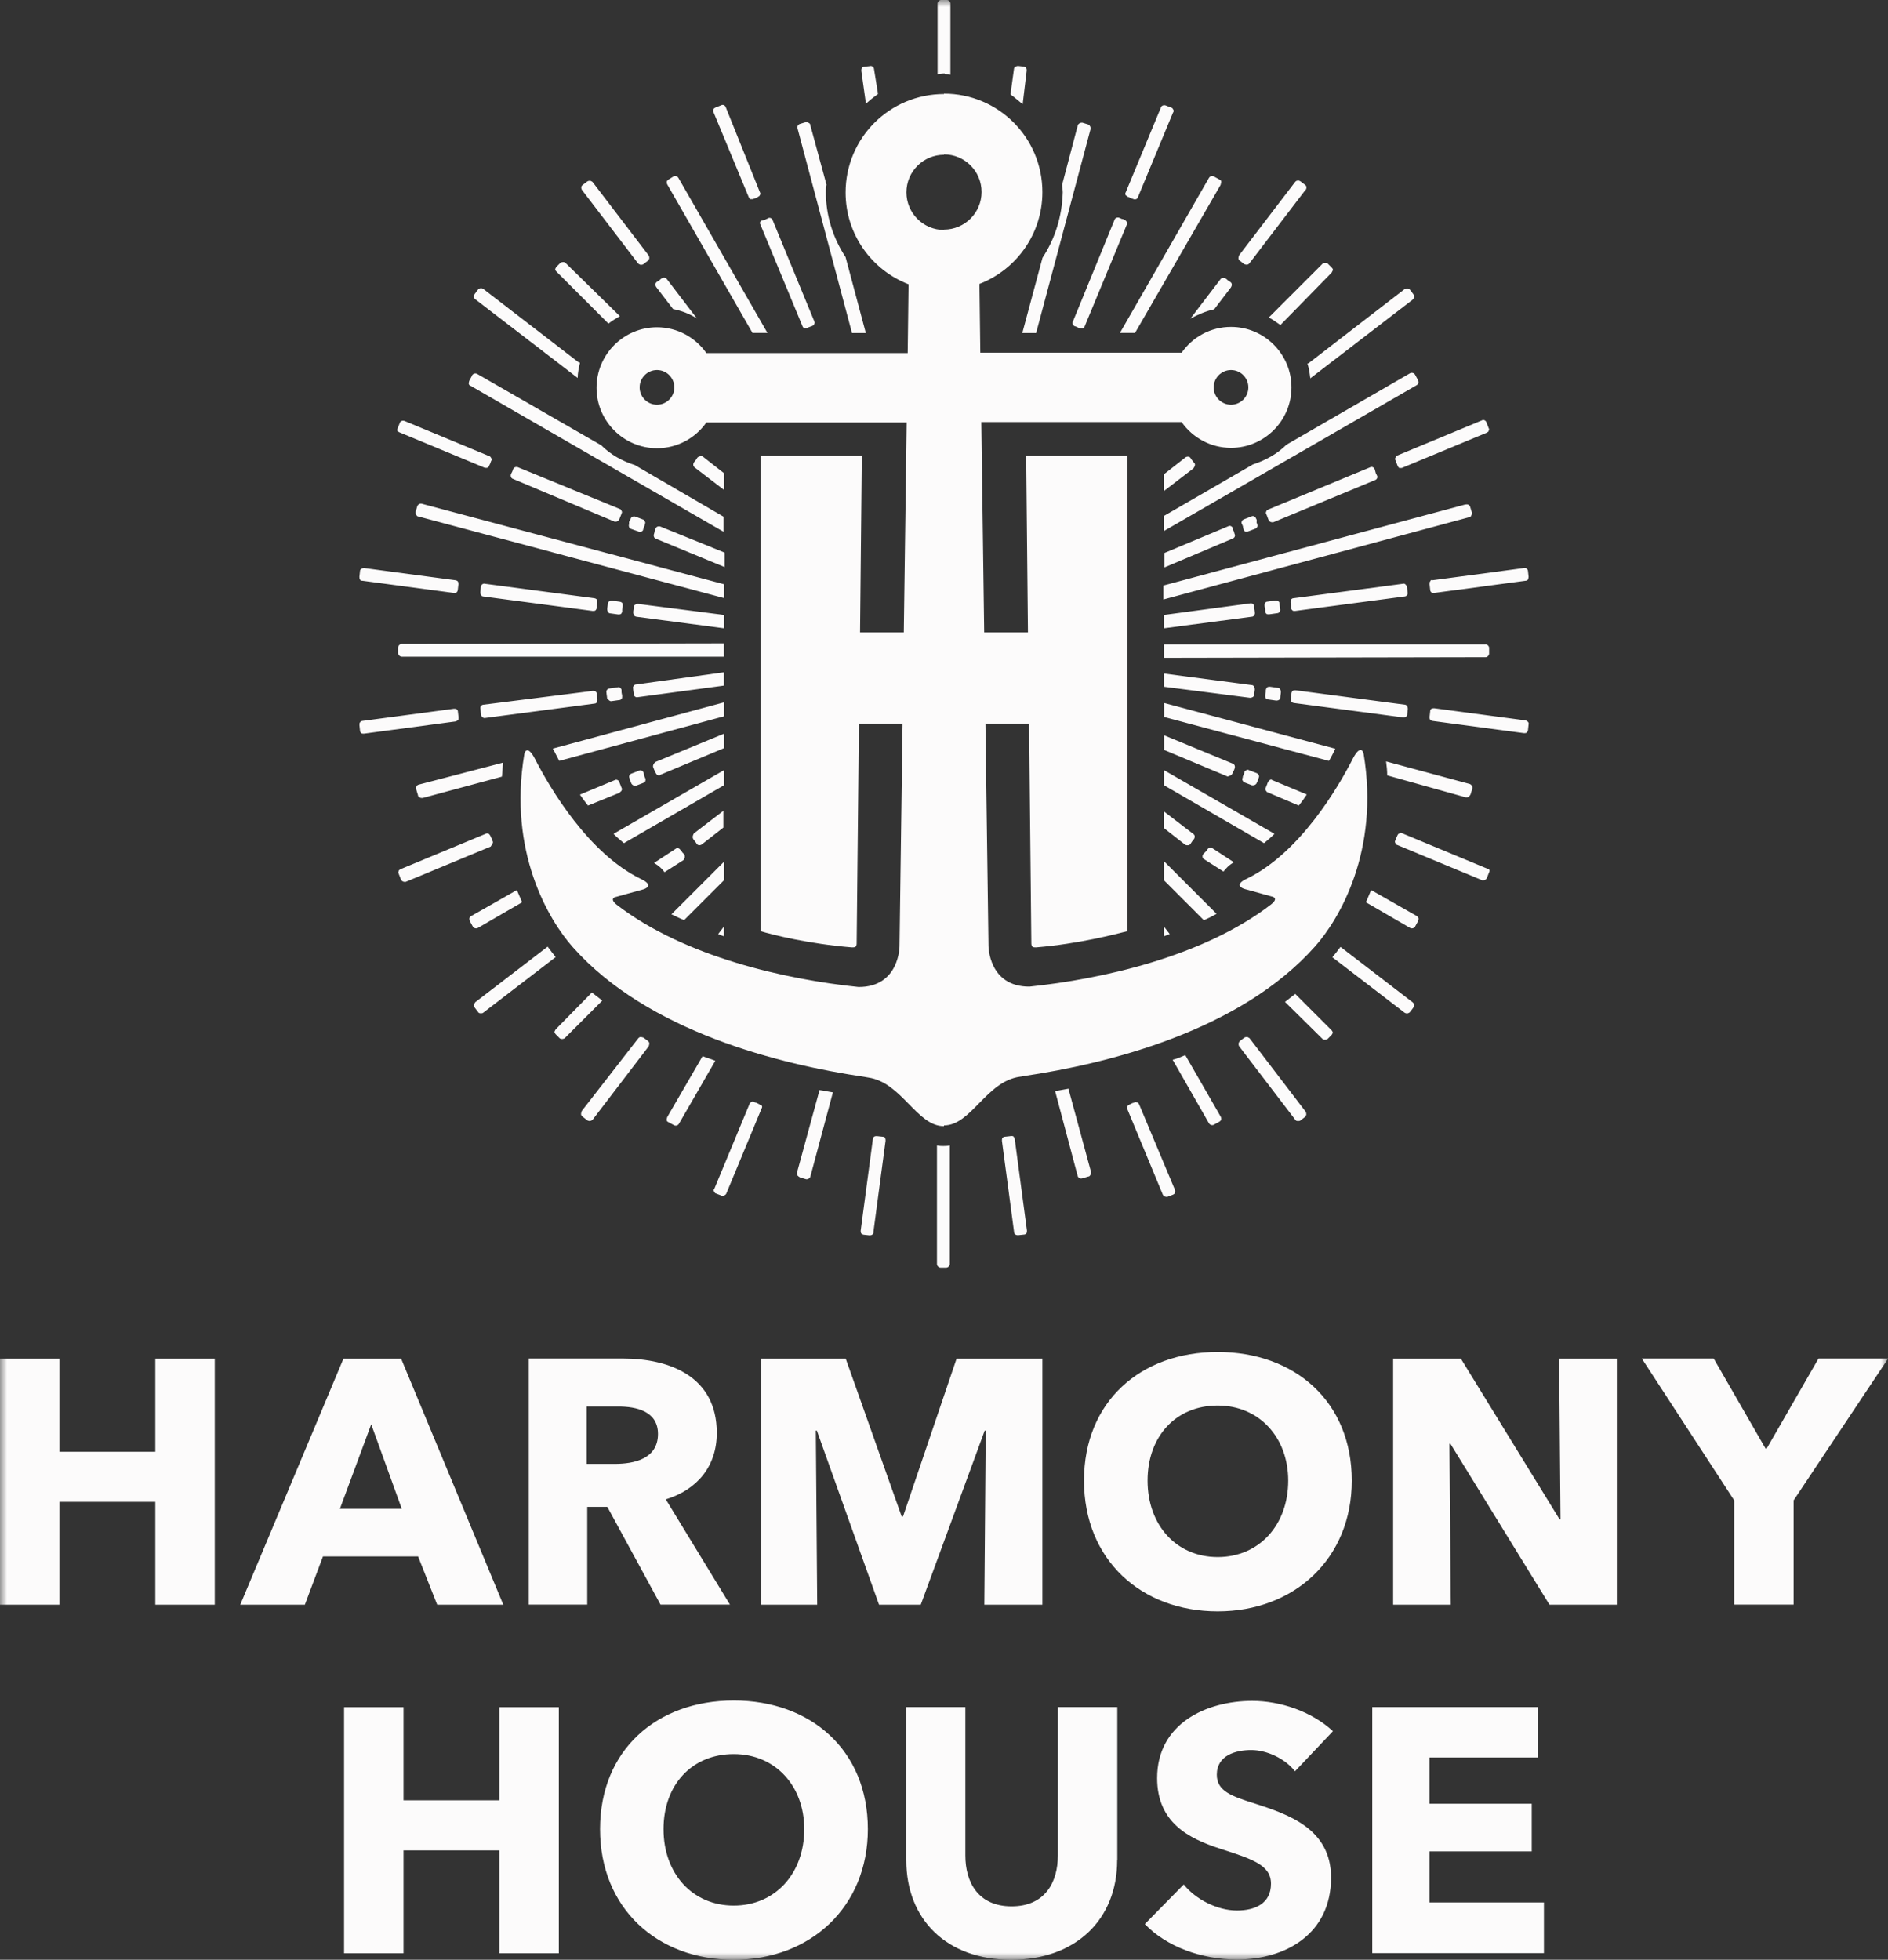
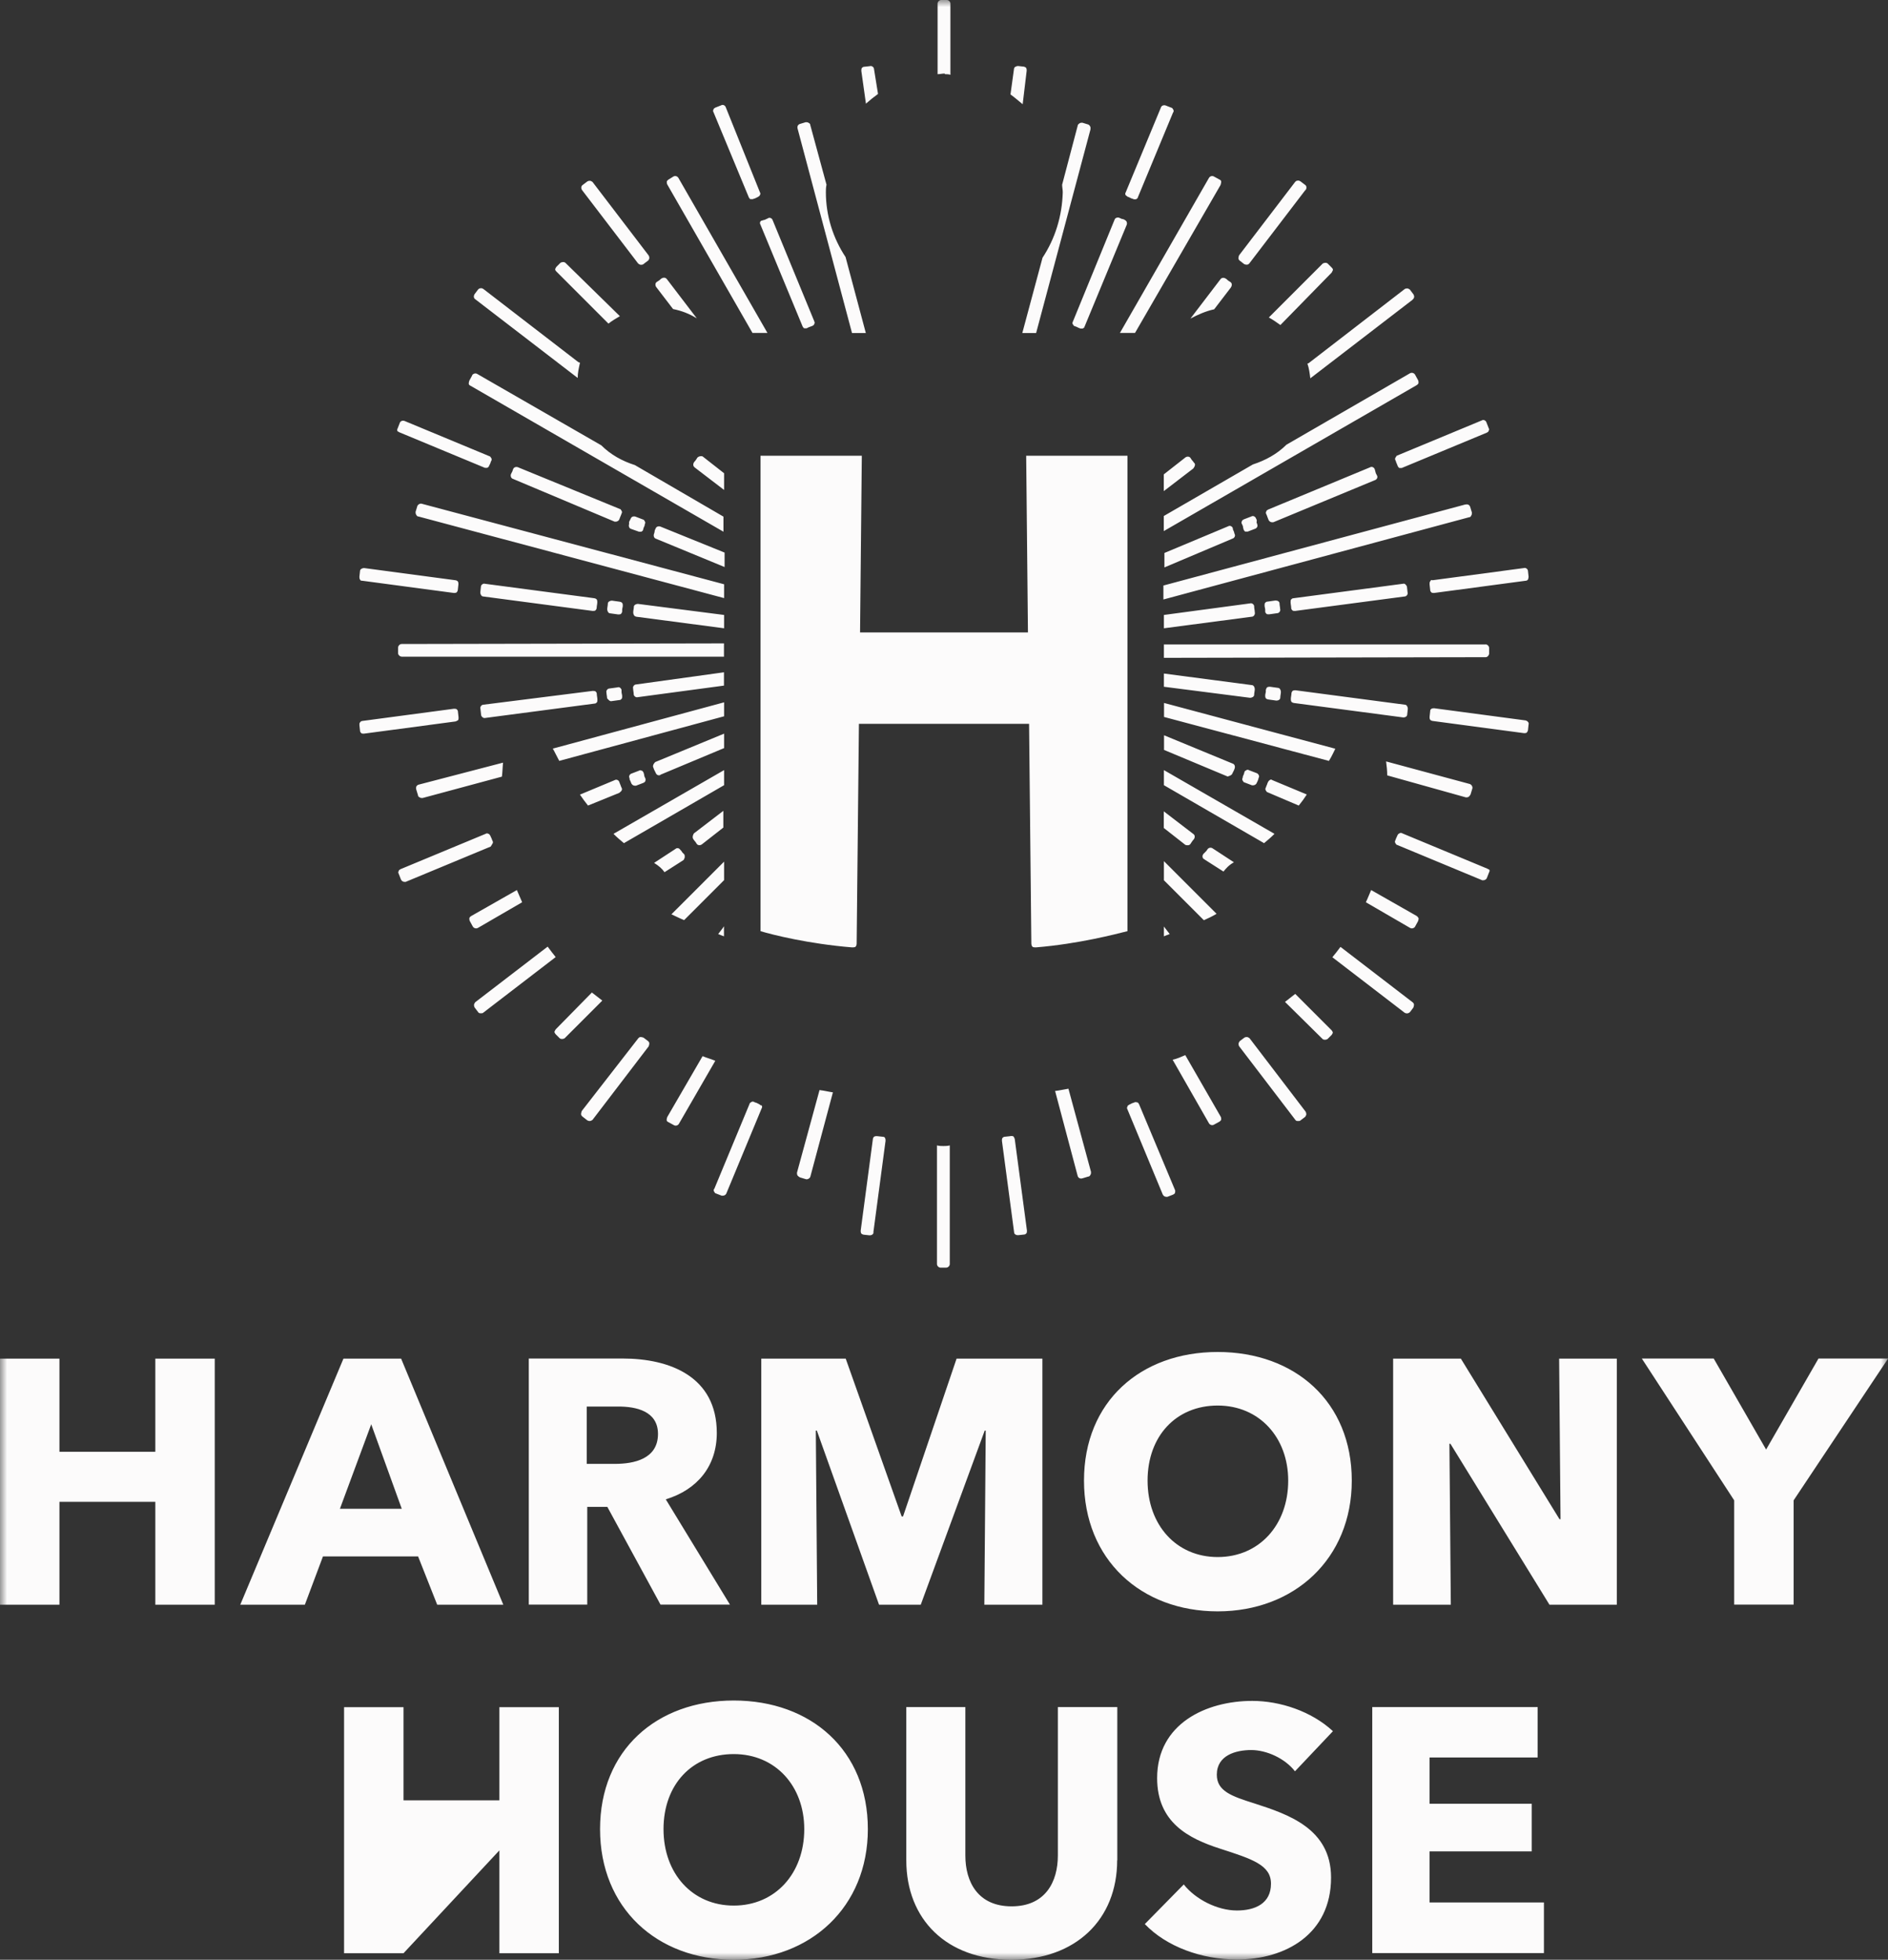
<svg xmlns="http://www.w3.org/2000/svg" xmlns:xlink="http://www.w3.org/1999/xlink" width="132px" height="137px" viewBox="0 0 132 137" version="1.1">
  <rect x="0" y="0" width="132" height="137" fill="#333333" stroke="none" />
  <defs>
    <polygon id="path-d4ejr-o3_l-1" points="132 0 0 0 0 137 132 137" />
  </defs>
  <g id="Page-1" stroke="none" stroke-width="1" fill="none" fill-rule="evenodd">
    <g id="Harmony-House-Logo---White">
      <mask id="mask-d4ejr-o3_l-2" fill="white">
        <use xlink:href="#path-d4ejr-o3_l-1" />
      </mask>
      <g id="Path" />
      <g id="Group" mask="url(#mask-d4ejr-o3_l-2)" fill="#FCFBFB" fill-rule="nonzero">
        <g transform="translate(-0, 0)">
-           <path d="M47.145,27.08 C47.145,27.748 46.601,28.293 45.933,28.293 C45.265,28.293 44.72,27.748 44.72,27.08 C44.72,26.412 45.265,25.867 45.933,25.867 C46.601,25.867 47.145,26.412 47.145,27.08 Z M66,78.692 L66,16.076 C64.55,16.076 63.373,14.898 63.373,13.448 C63.373,11.998 64.55,10.82 66,10.82 L66,6.575 C62.196,6.575 59.12,9.651 59.12,13.457 C59.12,16.384 60.948,18.88 63.522,19.873 L63.461,24.681 L49.386,24.681 C48.621,23.591 47.356,22.879 45.933,22.879 C43.605,22.879 41.707,24.777 41.707,27.107 C41.707,29.436 43.605,31.334 45.933,31.334 C47.365,31.334 48.621,30.622 49.386,29.533 L63.39,29.533 L62.89,66.149 C62.89,66.149 62.89,69.006 60.025,68.997 C55.009,68.478 47.892,66.923 43.13,63.257 C42.524,62.774 43.086,62.695 43.086,62.695 L44.993,62.168 C44.993,62.168 45.845,61.922 44.791,61.438 C41.153,59.654 38.482,55.162 37.384,53.018 C36.936,52.165 36.699,52.455 36.655,52.737 C35.521,59.539 38.351,64.312 40.055,66.219 C45.3,72.126 54.525,74.411 60.447,75.281 C60.517,75.299 60.605,75.308 60.693,75.325 C63.039,75.65 64.093,78.727 65.991,78.727 M84.855,27.08 C84.855,26.412 85.399,25.867 86.067,25.867 C86.735,25.867 87.279,26.412 87.279,27.08 C87.279,27.748 86.735,28.293 86.067,28.293 C85.399,28.293 84.855,27.748 84.855,27.08 Z M95.336,52.71 C95.292,52.429 95.055,52.148 94.607,52.991 C93.517,55.136 90.847,59.627 87.2,61.412 C86.146,61.895 86.998,62.141 86.998,62.141 L88.905,62.669 C88.905,62.669 89.467,62.748 88.861,63.231 C84.099,66.896 76.982,68.452 71.974,68.971 C69.11,68.979 69.11,66.123 69.11,66.123 L68.609,29.506 L82.614,29.506 C83.378,30.596 84.644,31.308 86.067,31.308 C88.395,31.308 90.293,29.41 90.293,27.08 C90.293,24.751 88.395,22.853 86.067,22.853 C84.635,22.853 83.378,23.565 82.614,24.654 L68.539,24.654 L68.478,19.847 C71.052,18.854 72.879,16.357 72.879,13.43 C72.879,9.625 69.804,6.548 66,6.548 L66,10.794 C67.45,10.794 68.627,11.971 68.627,13.422 C68.627,14.872 67.45,16.05 66,16.05 L66,78.674 C67.898,78.674 68.952,75.598 71.298,75.272 C71.394,75.264 71.474,75.246 71.544,75.229 C77.466,74.358 86.691,72.073 91.936,66.167 C93.64,64.259 96.47,59.487 95.336,52.684" id="Shape" />
          <path d="M60.052,50.6 L71.948,50.6 L72.106,65.903 C72.106,65.982 72.106,66.105 72.185,66.184 C72.229,66.228 72.343,66.228 72.431,66.228 C75.427,65.982 78.019,65.296 78.827,65.094 L78.827,31.861 L71.746,31.861 L71.869,44.21 L60.131,44.21 L60.254,31.861 L53.172,31.861 L53.172,65.094 C53.981,65.34 56.529,65.982 59.569,66.228 C59.648,66.228 59.771,66.228 59.815,66.184 C59.894,66.105 59.894,65.982 59.894,65.938 L60.052,50.592 L60.052,50.6 Z" id="Path" />
          <path d="M100.151,50.398 L106.547,51.251 L106.591,51.251 C106.591,51.251 106.714,51.251 106.749,51.207 C106.784,51.163 106.828,51.084 106.828,51.049 L106.872,50.644 C106.916,50.521 106.793,50.398 106.67,50.363 L100.274,49.511 C100.195,49.511 100.151,49.511 100.072,49.554 C99.993,49.599 99.993,49.678 99.993,49.713 L99.949,50.117 C99.949,50.196 99.949,50.24 99.993,50.319 C100.037,50.363 100.116,50.398 100.151,50.398 Z M102.462,35.263 L81.34,40.932 L81.34,41.908 L102.708,36.16 C102.787,36.16 102.831,36.116 102.866,36.036 C102.91,35.957 102.91,35.913 102.91,35.834 L102.787,35.43 C102.743,35.307 102.628,35.228 102.462,35.272 M96.145,33.558 C96.268,33.514 96.347,33.356 96.268,33.233 L96.188,33.075 C96.145,32.951 96.145,32.872 96.109,32.793 C96.065,32.67 95.907,32.591 95.784,32.67 L88.659,35.623 C88.58,35.667 88.536,35.703 88.536,35.746 C88.492,35.825 88.492,35.87 88.536,35.949 C88.58,36.028 88.58,36.072 88.615,36.151 L88.694,36.353 C88.738,36.432 88.817,36.511 88.94,36.511 L89.019,36.511 L96.145,33.558 Z M87.895,36.634 L87.851,36.511 C87.895,36.388 87.851,36.309 87.807,36.23 C87.763,36.107 87.605,36.028 87.482,36.107 L86.954,36.309 C86.875,36.353 86.831,36.388 86.831,36.432 C86.787,36.511 86.787,36.555 86.831,36.634 C86.875,36.713 86.91,36.792 86.91,36.88 L86.954,37.038 C86.998,37.118 87.033,37.161 87.077,37.161 L87.236,37.161 L87.763,36.959 C87.886,36.915 87.965,36.757 87.886,36.634 M86.19,37.645 C86.313,37.601 86.392,37.443 86.313,37.32 L86.269,37.161 C86.225,37.082 86.19,37.003 86.19,36.915 C86.146,36.792 85.988,36.713 85.865,36.792 L81.41,38.656 L81.41,39.666 L86.19,37.645 Z M82.869,31.985 L81.367,33.162 L81.367,34.331 L83.431,32.749 C83.554,32.591 83.598,32.424 83.475,32.345 C83.431,32.266 83.352,32.187 83.317,32.143 L83.238,32.02 C83.159,31.897 82.992,31.897 82.878,31.976 M87.402,42.18 L81.375,42.989 L81.375,43.921 L87.525,43.112 C87.649,43.112 87.772,42.954 87.728,42.787 C87.728,42.664 87.684,42.541 87.684,42.382 C87.684,42.259 87.526,42.136 87.402,42.18 Z M88.615,42.057 C88.536,42.057 88.492,42.101 88.457,42.136 C88.413,42.18 88.413,42.259 88.413,42.339 C88.413,42.418 88.457,42.541 88.457,42.62 L88.457,42.743 C88.457,42.822 88.501,42.866 88.536,42.901 C88.58,42.945 88.615,42.945 88.694,42.945 L88.738,42.945 L89.3,42.866 C89.423,42.866 89.546,42.708 89.502,42.585 C89.502,42.462 89.458,42.303 89.458,42.18 C89.458,42.057 89.335,41.978 89.177,41.978 L88.615,42.057 Z M98.411,41.416 L98.367,41.011 C98.323,40.888 98.209,40.765 98.086,40.809 L90.434,41.82 C90.355,41.82 90.311,41.864 90.275,41.899 C90.232,41.943 90.232,42.022 90.232,42.101 C90.232,42.224 90.275,42.382 90.275,42.505 C90.275,42.585 90.319,42.629 90.355,42.664 C90.398,42.708 90.434,42.708 90.513,42.708 L90.557,42.708 L98.209,41.697 C98.332,41.697 98.455,41.539 98.411,41.416 Z M103.876,45.054 L81.375,45.054 L81.375,45.986 L103.876,45.942 C103.955,45.942 103.999,45.898 104.034,45.863 C104.078,45.819 104.113,45.74 104.113,45.696 L104.113,45.292 C104.113,45.169 103.99,45.046 103.867,45.046 M81.375,61.535 L84.169,64.329 C84.45,64.207 84.775,64.048 85.057,63.881 L81.375,60.199 L81.375,61.535 Z M81.375,65.454 C81.498,65.411 81.656,65.332 81.779,65.296 L81.375,64.769 L81.375,65.454 Z M81.375,57.887 L82.878,59.065 C83.001,59.109 83.159,59.109 83.238,58.986 L83.317,58.862 C83.361,58.783 83.44,58.704 83.475,58.66 C83.554,58.537 83.554,58.379 83.431,58.3 L81.367,56.718 L81.367,57.896 L81.375,57.887 Z M81.375,54.89 L88.378,58.942 C88.624,58.739 88.861,58.537 89.107,58.291 L81.375,53.835 L81.375,54.89 Z M88.615,55.382 L90.803,56.314 C91.005,56.068 91.207,55.786 91.365,55.54 L88.94,54.529 C88.861,54.45 88.738,54.529 88.659,54.652 C88.615,54.731 88.615,54.775 88.58,54.855 C88.536,54.934 88.536,54.978 88.501,55.057 C88.457,55.136 88.457,55.18 88.501,55.259 C88.545,55.338 88.58,55.382 88.624,55.382 M87.974,54.45 L88.018,54.327 C88.061,54.248 87.974,54.081 87.859,54.046 L87.332,53.844 C87.253,53.8 87.209,53.8 87.13,53.844 C87.051,53.888 87.007,53.923 87.007,53.967 L86.963,54.125 C86.919,54.204 86.884,54.283 86.884,54.371 C86.84,54.45 86.84,54.494 86.884,54.573 C86.928,54.652 86.963,54.696 87.007,54.696 L87.534,54.898 L87.613,54.898 C87.692,54.898 87.815,54.855 87.859,54.74 C87.903,54.661 87.938,54.582 87.982,54.459 M81.375,52.42 L85.83,54.283 C85.953,54.239 86.111,54.204 86.155,54.081 C86.199,54.002 86.234,53.923 86.278,53.835 L86.322,53.712 C86.366,53.589 86.322,53.431 86.199,53.387 L81.384,51.4 L81.384,52.411 L81.375,52.42 Z M81.375,50.117 L92.911,53.193 C93.113,52.868 93.236,52.587 93.359,52.341 L81.384,49.141 L81.384,50.117 L81.375,50.117 Z M90.442,49.141 L98.095,50.152 L98.139,50.152 C98.262,50.152 98.385,50.073 98.385,49.95 L98.429,49.546 C98.429,49.423 98.35,49.264 98.227,49.264 L90.574,48.254 C90.495,48.254 90.451,48.254 90.372,48.298 C90.328,48.342 90.293,48.421 90.293,48.456 C90.293,48.579 90.249,48.737 90.249,48.86 C90.249,48.939 90.249,48.983 90.293,49.062 C90.337,49.106 90.416,49.141 90.451,49.141 M102.778,54.811 L96.909,53.228 C96.953,53.554 96.988,53.879 96.988,54.204 L102.488,55.742 C102.567,55.742 102.611,55.742 102.69,55.698 C102.734,55.654 102.769,55.619 102.813,55.54 L102.936,55.136 C102.98,55.013 102.892,54.855 102.769,54.811 M88.501,48.21 L88.501,48.333 C88.501,48.412 88.457,48.535 88.457,48.614 C88.457,48.693 88.457,48.737 88.501,48.816 C88.545,48.86 88.624,48.895 88.659,48.895 L89.221,48.974 L89.265,48.974 C89.388,48.974 89.511,48.895 89.511,48.772 C89.511,48.649 89.555,48.491 89.555,48.368 C89.555,48.245 89.476,48.087 89.353,48.087 L88.791,48.008 C88.712,48.008 88.668,48.008 88.589,48.052 C88.545,48.096 88.51,48.175 88.51,48.21 M81.375,48.008 L87.402,48.781 C87.526,48.781 87.684,48.702 87.684,48.579 C87.684,48.456 87.728,48.298 87.728,48.175 C87.728,48.052 87.649,47.893 87.525,47.893 L81.375,47.085 L81.375,48.016 L81.375,48.008 Z M97.682,59.065 L103.63,61.535 L103.709,61.535 C103.788,61.535 103.911,61.49 103.955,61.376 L104.113,60.972 C104.157,60.893 104.157,60.849 104.113,60.77 C104.113,60.814 104.069,60.77 103.99,60.726 L98.042,58.256 C97.963,58.212 97.919,58.212 97.84,58.256 C97.761,58.3 97.717,58.335 97.717,58.379 C97.673,58.423 97.673,58.502 97.638,58.537 C97.594,58.616 97.594,58.66 97.559,58.739 C97.515,58.819 97.515,58.862 97.559,58.942 C97.603,59.021 97.638,59.065 97.682,59.065 Z M98.938,64.769 L99.141,64.4 C99.141,64.4 99.184,64.277 99.184,64.198 C99.141,64.119 99.105,64.075 99.061,64.04 L95.863,62.22 C95.74,62.501 95.617,62.827 95.494,63.073 L98.569,64.857 C98.692,64.936 98.851,64.901 98.938,64.778 M93.148,66.914 L98.209,70.799 C98.209,70.799 98.288,70.842 98.367,70.842 C98.446,70.842 98.525,70.799 98.569,70.763 L98.815,70.438 C98.815,70.438 98.859,70.315 98.859,70.236 C98.859,70.157 98.815,70.113 98.78,70.078 L93.72,66.193 C93.518,66.474 93.315,66.72 93.148,66.922 M89.836,70.034 L92.463,72.627 C92.542,72.706 92.709,72.706 92.823,72.627 L93.105,72.345 C93.105,72.345 93.184,72.222 93.184,72.187 C93.184,72.152 93.14,72.064 93.105,72.029 L90.557,69.48 C90.311,69.682 90.073,69.849 89.827,70.051 M86.673,72.785 C86.673,72.785 86.594,72.908 86.594,72.943 C86.594,73.022 86.594,73.066 86.638,73.145 L90.565,78.287 C90.609,78.366 90.688,78.366 90.768,78.366 C90.811,78.366 90.891,78.366 90.926,78.322 L91.251,78.076 C91.251,78.076 91.33,77.953 91.33,77.918 C91.33,77.883 91.33,77.795 91.286,77.716 L87.359,72.574 C87.359,72.574 87.236,72.495 87.2,72.495 C87.121,72.495 87.077,72.495 86.998,72.539 L86.673,72.785 Z M84.204,60.075 L85.54,60.928 C85.698,60.726 85.909,60.48 86.269,60.278 L84.775,59.302 C84.652,59.223 84.494,59.258 84.415,59.381 C84.371,59.46 84.336,59.504 84.248,59.583 L84.125,59.706 C84.125,59.706 84.046,59.829 84.081,59.908 C84.081,59.988 84.125,60.032 84.204,60.067 M81.982,74.077 L84.529,78.533 C84.609,78.656 84.776,78.691 84.89,78.612 L85.259,78.41 C85.259,78.41 85.382,78.331 85.382,78.252 C85.382,78.173 85.382,78.129 85.338,78.05 L82.869,73.76 C82.588,73.884 82.307,74.007 81.982,74.086 M78.827,77.355 C78.783,77.434 78.783,77.478 78.827,77.558 L81.296,83.508 C81.34,83.587 81.419,83.666 81.542,83.666 L81.621,83.666 L82.025,83.508 C82.105,83.464 82.149,83.429 82.149,83.385 C82.149,83.341 82.192,83.262 82.149,83.183 L79.636,77.188 C79.592,77.109 79.557,77.065 79.513,77.065 C79.469,77.065 79.39,77.021 79.311,77.065 C79.232,77.109 79.152,77.109 79.109,77.144 L78.95,77.224 C78.871,77.267 78.827,77.303 78.827,77.347 M74.698,76.107 C74.417,76.151 74.092,76.23 73.767,76.266 L75.348,82.216 C75.392,82.339 75.506,82.418 75.673,82.374 L76.077,82.251 C76.156,82.251 76.2,82.207 76.236,82.128 C76.279,82.084 76.279,82.005 76.279,81.926 L74.698,76.099 L74.698,76.107 Z M57.302,76.186 L55.72,81.979 C55.72,82.058 55.72,82.102 55.764,82.181 C55.808,82.225 55.843,82.26 55.922,82.304 L56.327,82.427 C56.45,82.471 56.608,82.383 56.652,82.269 L58.233,76.362 C57.908,76.318 57.627,76.239 57.302,76.204 M49.93,83.104 C49.887,83.183 49.887,83.227 49.93,83.306 C49.974,83.385 50.01,83.429 50.053,83.429 L50.458,83.587 L50.537,83.587 C50.616,83.587 50.739,83.543 50.783,83.429 L53.252,77.478 C53.295,77.399 53.295,77.355 53.252,77.276 C53.172,77.276 53.129,77.232 53.093,77.197 L52.935,77.118 C52.856,77.074 52.777,77.074 52.733,77.039 C52.654,76.995 52.61,76.995 52.531,77.039 C52.452,77.083 52.408,77.118 52.408,77.162 L49.939,83.112 L49.93,83.104 Z M43.982,36.476 L43.982,36.643 C43.938,36.766 43.982,36.924 44.105,36.968 L44.676,37.17 L44.835,37.17 C44.914,37.126 44.958,37.091 44.958,37.047 L45.002,36.889 C45.045,36.81 45.081,36.731 45.081,36.643 C45.125,36.564 45.125,36.52 45.081,36.441 C45.037,36.362 45.002,36.318 44.958,36.318 L44.43,36.116 C44.307,36.072 44.149,36.116 44.105,36.239 C44.061,36.318 44.026,36.397 43.982,36.485 M50.625,40.844 L29.503,35.219 C29.38,35.175 29.222,35.263 29.178,35.377 L29.055,35.782 C29.055,35.861 29.055,35.905 29.099,35.984 C29.143,36.063 29.178,36.107 29.257,36.107 L50.625,41.811 L50.625,40.836 L50.625,40.844 Z M43.376,36.107 C43.42,36.028 43.42,35.984 43.455,35.905 C43.499,35.825 43.499,35.782 43.455,35.703 C43.411,35.623 43.376,35.579 43.332,35.579 L36.207,32.661 C36.084,32.617 35.926,32.661 35.882,32.784 C35.838,32.864 35.838,32.943 35.803,32.987 L35.724,33.145 C35.68,33.268 35.724,33.426 35.847,33.47 L42.972,36.467 L43.051,36.467 C43.13,36.467 43.253,36.423 43.297,36.309 L43.376,36.107 Z M33.589,49.546 L33.633,49.95 C33.633,50.073 33.756,50.196 33.879,50.196 L41.566,49.185 C41.645,49.185 41.689,49.141 41.724,49.106 C41.768,49.062 41.768,48.983 41.768,48.904 C41.768,48.781 41.724,48.623 41.724,48.5 C41.724,48.421 41.68,48.377 41.645,48.342 C41.61,48.306 41.522,48.298 41.443,48.298 L33.791,49.264 C33.668,49.264 33.545,49.423 33.589,49.546 Z M35.161,53.316 L29.257,54.855 C29.134,54.898 29.055,55.013 29.099,55.18 L29.222,55.584 C29.222,55.663 29.266,55.707 29.345,55.742 C29.389,55.786 29.468,55.786 29.547,55.786 L35.091,54.292 C35.135,53.967 35.135,53.642 35.17,53.316 M47.831,64.321 L50.625,61.526 L50.625,60.234 L46.943,63.916 C47.224,64.04 47.514,64.198 47.831,64.321 Z M50.581,64.813 L50.212,65.296 C50.335,65.34 50.493,65.419 50.616,65.454 L50.616,64.769 C50.616,64.769 50.572,64.769 50.572,64.813 M48.516,58.256 C48.437,58.379 48.393,58.537 48.472,58.66 C48.516,58.739 48.595,58.819 48.63,58.862 L48.709,58.986 C48.788,59.109 48.955,59.109 49.069,59.029 L50.572,57.852 L50.572,56.683 L48.507,58.265 L48.516,58.256 Z M43.622,58.942 L50.625,54.89 L50.625,53.835 L42.893,58.291 C43.139,58.537 43.376,58.739 43.622,58.942 Z M46.17,54.16 L50.625,52.297 L50.625,51.286 L45.81,53.273 C45.687,53.395 45.608,53.554 45.687,53.677 L45.731,53.8 C45.775,53.879 45.81,53.958 45.854,54.046 C45.898,54.169 46.056,54.248 46.179,54.169 M45.116,54.608 C45.116,54.608 45.16,54.485 45.116,54.406 C45.072,54.327 45.037,54.248 45.037,54.16 L44.993,54.002 C44.949,53.923 44.914,53.879 44.87,53.879 C44.791,53.835 44.747,53.835 44.668,53.879 L44.141,54.081 C44.018,54.125 43.938,54.283 44.018,54.406 L44.018,54.485 C44.061,54.565 44.097,54.644 44.141,54.767 C44.184,54.846 44.264,54.925 44.387,54.925 L44.466,54.925 L44.993,54.723 C45.072,54.679 45.116,54.644 45.116,54.6 M41.109,56.314 L43.297,55.426 C43.376,55.347 43.455,55.303 43.455,55.268 C43.499,55.188 43.499,55.145 43.455,55.066 C43.411,54.986 43.411,54.942 43.376,54.863 C43.332,54.784 43.332,54.74 43.297,54.661 C43.253,54.538 43.095,54.459 42.972,54.538 L40.547,55.549 C40.714,55.795 40.916,56.076 41.118,56.322 M39.089,53.193 L50.625,50.073 L50.625,49.097 L38.649,52.332 C38.772,52.534 38.895,52.815 39.097,53.185 M44.589,48.737 L50.616,47.928 L50.616,46.997 L44.466,47.849 C44.343,47.849 44.22,48.008 44.264,48.131 C44.264,48.254 44.307,48.412 44.307,48.535 C44.307,48.658 44.466,48.781 44.589,48.737 Z M43.297,48.939 C43.376,48.939 43.42,48.895 43.455,48.86 C43.499,48.816 43.499,48.737 43.499,48.658 C43.499,48.579 43.455,48.456 43.455,48.377 L43.455,48.254 C43.455,48.175 43.411,48.131 43.376,48.096 C43.332,48.052 43.253,48.016 43.174,48.052 L42.603,48.131 C42.48,48.131 42.357,48.289 42.401,48.412 C42.401,48.535 42.445,48.693 42.445,48.816 C42.524,48.895 42.603,49.018 42.726,49.018 L43.288,48.939 L43.297,48.939 Z M28.08,45.907 L50.616,45.907 L50.616,44.975 L28.08,45.019 C27.957,45.019 27.834,45.142 27.834,45.265 L27.834,45.67 C27.834,45.749 27.878,45.793 27.913,45.828 C27.957,45.872 28.036,45.907 28.071,45.907 M44.474,43.112 L50.625,43.921 L50.625,42.989 L44.597,42.215 C44.474,42.215 44.316,42.294 44.316,42.418 C44.316,42.541 44.272,42.664 44.272,42.822 C44.272,42.945 44.351,43.103 44.474,43.103 M43.499,42.752 L43.499,42.629 C43.499,42.549 43.543,42.426 43.543,42.347 C43.543,42.268 43.543,42.224 43.499,42.145 C43.455,42.101 43.376,42.066 43.341,42.066 L42.779,41.987 C42.656,41.987 42.498,42.066 42.498,42.189 C42.498,42.312 42.454,42.47 42.454,42.593 C42.454,42.716 42.533,42.875 42.656,42.875 L43.218,42.954 C43.297,42.954 43.376,42.954 43.42,42.91 C43.464,42.866 43.499,42.787 43.499,42.752 Z M33.624,41.011 L33.58,41.416 C33.58,41.539 33.659,41.697 33.782,41.697 L41.434,42.708 C41.514,42.708 41.593,42.708 41.637,42.664 C41.68,42.62 41.716,42.541 41.716,42.505 C41.716,42.382 41.76,42.224 41.76,42.101 C41.76,42.022 41.76,41.978 41.716,41.899 C41.672,41.855 41.593,41.82 41.557,41.82 L33.905,40.809 C33.782,40.765 33.624,40.888 33.624,41.011 Z M45.722,37.328 C45.678,37.452 45.722,37.61 45.845,37.654 L50.66,39.64 L50.66,38.629 L46.17,36.81 C46.047,36.766 45.889,36.81 45.845,36.933 C45.801,37.012 45.766,37.091 45.766,37.179 L45.722,37.337 L45.722,37.328 Z M46.653,78.085 C46.653,78.085 46.609,78.208 46.609,78.287 C46.609,78.366 46.653,78.41 46.732,78.445 L47.101,78.647 C47.224,78.727 47.383,78.691 47.462,78.568 L50.01,74.156 C49.728,74.033 49.403,73.954 49.122,73.831 L46.653,78.085 Z M47.224,59.346 L45.731,60.322 C46.056,60.524 46.293,60.726 46.46,60.972 L47.795,60.119 C47.839,60.04 47.875,59.961 47.875,59.917 C47.875,59.838 47.875,59.759 47.831,59.715 L47.708,59.592 C47.664,59.513 47.629,59.469 47.549,59.39 C47.47,59.267 47.303,59.267 47.224,59.346 Z M40.67,77.681 C40.67,77.681 40.626,77.804 40.626,77.883 C40.626,77.962 40.67,78.006 40.705,78.041 L41.065,78.322 C41.065,78.322 41.145,78.366 41.224,78.366 C41.303,78.366 41.382,78.322 41.426,78.287 L45.353,73.145 C45.353,73.145 45.397,73.022 45.397,72.943 C45.397,72.864 45.353,72.82 45.318,72.785 L44.993,72.539 C44.993,72.539 44.87,72.495 44.791,72.495 C44.712,72.495 44.668,72.539 44.633,72.574 L40.67,77.672 L40.67,77.681 Z M38.843,71.976 C38.843,71.976 38.764,72.099 38.764,72.135 C38.764,72.17 38.807,72.257 38.843,72.293 L39.124,72.574 C39.203,72.653 39.37,72.653 39.484,72.574 L42.111,69.946 C41.865,69.744 41.628,69.586 41.382,69.383 L38.834,71.976 L38.843,71.976 Z M33.22,70.069 C33.22,70.069 33.141,70.192 33.141,70.227 C33.141,70.306 33.141,70.35 33.184,70.429 L33.43,70.754 C33.474,70.834 33.553,70.834 33.633,70.834 C33.676,70.834 33.756,70.834 33.791,70.79 L38.851,66.905 C38.693,66.703 38.491,66.457 38.289,66.175 L33.228,70.06 L33.22,70.069 Z M32.815,64.207 C32.815,64.286 32.815,64.329 32.859,64.409 L33.061,64.778 C33.141,64.901 33.307,64.936 33.43,64.857 L36.506,63.073 C36.383,62.791 36.26,62.51 36.137,62.22 L32.938,64.04 C32.938,64.04 32.815,64.119 32.815,64.198 M27.878,60.884 C27.834,60.963 27.834,61.007 27.878,61.086 L28.036,61.49 C28.08,61.57 28.159,61.649 28.282,61.649 L28.361,61.649 L34.309,59.179 C34.353,59.1 34.388,59.056 34.432,58.977 C34.476,58.898 34.476,58.854 34.432,58.775 C34.388,58.696 34.388,58.652 34.353,58.572 C34.309,58.529 34.309,58.449 34.274,58.414 C34.23,58.335 34.195,58.291 34.151,58.291 C34.072,58.247 34.028,58.247 33.949,58.291 L28.001,60.761 C27.922,60.805 27.878,60.84 27.878,60.884 Z M25.128,50.68 L25.172,51.084 C25.172,51.163 25.216,51.207 25.251,51.242 C25.295,51.286 25.33,51.286 25.409,51.286 L25.453,51.286 L31.849,50.434 C31.849,50.434 31.972,50.389 32.016,50.354 C32.06,50.31 32.06,50.231 32.06,50.152 L32.016,49.748 C32.016,49.669 31.972,49.625 31.937,49.59 C31.893,49.546 31.814,49.546 31.735,49.546 L25.339,50.398 C25.216,50.398 25.093,50.556 25.137,50.68 M31.849,40.563 L25.453,39.71 C25.33,39.71 25.172,39.789 25.172,39.913 L25.128,40.317 C25.128,40.396 25.128,40.44 25.172,40.519 C25.216,40.598 25.251,40.598 25.33,40.598 L31.726,41.451 L31.77,41.451 C31.77,41.451 31.893,41.451 31.928,41.407 C31.972,41.363 32.007,41.284 32.007,41.249 L32.051,40.844 C32.051,40.765 32.051,40.721 32.007,40.642 C31.963,40.598 31.884,40.563 31.84,40.563 M34.23,31.897 L28.282,29.427 C28.159,29.383 28.001,29.427 27.957,29.55 L27.799,29.954 C27.755,30.033 27.755,30.077 27.799,30.156 C27.843,30.156 27.922,30.235 27.957,30.235 L33.905,32.705 L34.063,32.705 C34.142,32.661 34.186,32.626 34.186,32.582 L34.265,32.424 C34.309,32.345 34.309,32.257 34.344,32.222 C34.388,32.143 34.388,32.099 34.344,32.02 C34.3,31.941 34.265,31.897 34.221,31.897 M33.018,26.236 L32.815,26.605 C32.815,26.605 32.772,26.729 32.772,26.808 C32.772,26.887 32.815,26.931 32.895,26.966 L50.581,37.17 L50.581,36.116 L44.387,32.512 C43.499,32.231 42.691,31.782 42.041,31.132 L33.378,26.148 C33.255,26.069 33.097,26.105 33.009,26.227 M48.56,32.67 L50.625,34.252 L50.625,33.083 L49.122,31.905 C48.999,31.861 48.841,31.905 48.762,31.985 L48.683,32.108 C48.639,32.187 48.56,32.266 48.525,32.31 C48.446,32.433 48.446,32.591 48.569,32.67 M40.468,25.34 L33.791,20.198 C33.791,20.198 33.668,20.119 33.589,20.154 C33.51,20.154 33.466,20.198 33.43,20.233 L33.184,20.558 C33.105,20.681 33.105,20.84 33.228,20.919 L40.389,26.421 C40.389,26.061 40.468,25.735 40.547,25.366 C40.547,25.366 40.503,25.322 40.468,25.322 M43.341,22.105 L39.537,18.379 C39.458,18.299 39.291,18.299 39.176,18.379 L38.895,18.66 C38.895,18.66 38.816,18.783 38.816,18.818 C38.816,18.897 38.86,18.941 38.895,18.976 L42.541,22.624 C42.787,22.422 43.069,22.264 43.35,22.096 M45.318,18.22 C45.318,18.22 45.397,18.097 45.397,18.062 C45.397,17.983 45.397,17.939 45.353,17.86 L41.426,12.718 C41.426,12.718 41.303,12.639 41.268,12.639 C41.188,12.639 41.145,12.639 41.065,12.683 L40.74,12.929 C40.617,13.008 40.617,13.175 40.696,13.29 L44.624,18.431 C44.624,18.431 44.747,18.51 44.782,18.51 L44.826,18.51 C44.826,18.51 44.949,18.51 44.984,18.466 L45.142,18.343 C45.142,18.343 45.265,18.264 45.3,18.22 M46.618,19.512 C46.539,19.389 46.372,19.389 46.249,19.468 C46.17,19.512 46.126,19.591 46.047,19.627 L45.924,19.706 C45.801,19.785 45.801,19.952 45.88,20.066 L47.057,21.604 C47.664,21.727 48.191,21.93 48.718,22.255 L46.618,19.504 L46.618,19.512 Z M53.656,23.274 L47.426,12.428 C47.347,12.305 47.18,12.27 47.066,12.349 L46.741,12.551 C46.741,12.551 46.618,12.63 46.618,12.709 C46.618,12.789 46.618,12.832 46.662,12.912 L52.61,23.274 L53.664,23.274 L53.656,23.274 Z M53.129,13.641 C53.172,13.562 53.172,13.518 53.129,13.439 L50.739,7.489 C50.695,7.365 50.537,7.286 50.414,7.365 L50.01,7.524 C49.93,7.568 49.887,7.603 49.887,7.647 C49.843,7.726 49.843,7.77 49.887,7.849 L52.355,13.799 C52.399,13.878 52.434,13.922 52.478,13.922 L52.637,13.922 C52.716,13.878 52.795,13.878 52.839,13.843 L52.997,13.764 C53.076,13.72 53.12,13.685 53.12,13.641 M56.933,22.466 L54.016,15.381 C53.972,15.258 53.814,15.179 53.691,15.258 C53.647,15.302 53.568,15.302 53.533,15.338 C53.454,15.381 53.366,15.381 53.287,15.417 C53.164,15.417 53.085,15.575 53.164,15.698 L56.116,22.826 C56.16,22.905 56.195,22.949 56.239,22.949 L56.397,22.949 C56.476,22.905 56.555,22.87 56.678,22.826 L56.801,22.782 C56.88,22.738 56.924,22.703 56.924,22.659 C56.968,22.58 56.968,22.536 56.924,22.457 M59.121,17.974 C58.233,16.638 57.741,15.056 57.741,13.439 C57.741,13.281 57.741,13.114 57.785,12.912 L56.652,8.745 C56.652,8.666 56.608,8.622 56.529,8.587 C56.485,8.543 56.406,8.543 56.327,8.543 L55.922,8.666 C55.799,8.71 55.72,8.825 55.764,8.992 L59.569,23.283 L60.535,23.283 L59.121,17.983 L59.121,17.974 Z M60.535,7.251 C60.816,7.005 61.106,6.768 61.387,6.566 L61.106,4.825 C61.106,4.702 60.948,4.579 60.825,4.623 L60.421,4.667 C60.342,4.667 60.298,4.711 60.263,4.746 C60.228,4.781 60.219,4.869 60.219,4.948 L60.544,7.26 L60.535,7.251 Z M61.062,86.145 L61.914,79.746 C61.914,79.667 61.914,79.623 61.871,79.544 C61.871,79.5 61.791,79.465 61.712,79.465 L61.308,79.421 C61.229,79.421 61.185,79.421 61.106,79.465 C61.062,79.509 61.027,79.588 61.027,79.632 L60.175,86.031 C60.175,86.11 60.175,86.153 60.219,86.233 C60.263,86.277 60.342,86.312 60.377,86.312 L60.781,86.356 L60.825,86.356 C60.948,86.356 61.071,86.277 61.071,86.153 M65.956,80.115 C65.833,80.115 65.675,80.115 65.508,80.071 L65.508,88.368 C65.508,88.492 65.631,88.615 65.754,88.615 L66.158,88.615 C66.281,88.615 66.404,88.492 66.404,88.368 L66.404,80.071 C66.246,80.115 66.079,80.115 65.956,80.115 Z M66.079,5.186 C66.202,5.186 66.325,5.186 66.448,5.23 L66.448,0.246 C66.448,0.123 66.325,0 66.202,0 L65.798,0 C65.675,0 65.552,0.123 65.552,0.246 L65.552,5.186 C65.719,5.186 65.877,5.142 66.035,5.142 L66.079,5.186 Z M70.656,79.421 L70.252,79.465 C70.173,79.465 70.129,79.509 70.094,79.544 C70.05,79.588 70.05,79.667 70.05,79.746 L70.902,86.145 C70.902,86.268 71.025,86.347 71.149,86.347 L71.192,86.347 L71.597,86.303 C71.676,86.303 71.72,86.259 71.755,86.224 C71.799,86.18 71.799,86.101 71.799,86.022 L70.946,79.623 C70.946,79.623 70.902,79.5 70.867,79.456 C70.832,79.412 70.744,79.412 70.665,79.412 M71.5,7.286 L71.781,4.94 C71.781,4.861 71.781,4.817 71.737,4.737 C71.693,4.694 71.614,4.658 71.579,4.658 L71.175,4.614 C71.052,4.614 70.894,4.694 70.894,4.817 L70.648,6.601 C70.929,6.803 71.21,7.049 71.5,7.286 Z M76.236,9.027 C76.279,8.904 76.192,8.745 76.077,8.701 L75.673,8.578 C75.594,8.578 75.55,8.578 75.471,8.622 C75.427,8.666 75.348,8.701 75.348,8.781 L74.259,12.912 C74.259,13.07 74.303,13.272 74.303,13.439 C74.259,15.1 73.775,16.674 72.888,18.018 L71.474,23.283 L72.44,23.283 L76.244,9.035 L76.236,9.027 Z M78.66,15.381 C78.581,15.338 78.502,15.302 78.414,15.302 C78.371,15.258 78.291,15.258 78.256,15.223 C78.133,15.179 77.975,15.223 77.931,15.346 L75.014,22.474 C74.97,22.554 74.97,22.633 75.014,22.677 C75.058,22.756 75.093,22.8 75.137,22.8 L75.26,22.844 C75.339,22.888 75.418,22.923 75.541,22.967 L75.7,22.967 C75.779,22.923 75.823,22.888 75.823,22.844 L78.775,15.715 C78.819,15.592 78.775,15.434 78.652,15.39 M82.025,7.858 C82.069,7.779 82.069,7.735 82.025,7.656 C81.982,7.576 81.946,7.532 81.902,7.532 L81.498,7.374 C81.375,7.33 81.217,7.374 81.173,7.497 L78.704,13.448 C78.66,13.527 78.66,13.571 78.704,13.65 C78.783,13.694 78.827,13.773 78.906,13.773 L79.065,13.852 C79.144,13.896 79.223,13.896 79.267,13.931 L79.425,13.931 C79.504,13.887 79.548,13.852 79.548,13.808 L82.017,7.858 L82.025,7.858 Z M85.338,12.912 C85.338,12.912 85.382,12.789 85.382,12.709 C85.382,12.63 85.338,12.586 85.259,12.551 L84.89,12.349 C84.767,12.27 84.609,12.305 84.529,12.428 L78.3,23.274 L79.355,23.274 L85.347,12.912 L85.338,12.912 Z M86.067,20.075 C86.146,19.952 86.146,19.794 86.023,19.715 L85.9,19.636 C85.821,19.591 85.777,19.512 85.698,19.477 C85.575,19.398 85.417,19.398 85.329,19.521 L83.229,22.272 C83.756,21.991 84.319,21.745 84.89,21.622 L86.067,20.084 L86.067,20.075 Z M91.286,13.281 C91.365,13.158 91.365,12.999 91.242,12.92 L90.917,12.674 C90.917,12.674 90.794,12.595 90.715,12.63 C90.636,12.63 90.592,12.674 90.557,12.709 L86.629,17.851 C86.629,17.851 86.585,17.974 86.585,18.053 C86.585,18.133 86.629,18.176 86.664,18.212 C86.708,18.256 86.787,18.291 86.823,18.335 L86.981,18.458 C86.981,18.458 87.06,18.502 87.139,18.502 L87.183,18.502 C87.262,18.502 87.306,18.458 87.341,18.422 L91.268,13.281 L91.286,13.281 Z M93.113,19.029 C93.113,19.029 93.192,18.906 93.192,18.871 C93.192,18.792 93.149,18.748 93.113,18.713 L92.832,18.431 C92.753,18.352 92.586,18.352 92.472,18.431 L88.712,22.193 C88.993,22.351 89.239,22.518 89.52,22.721 L93.122,19.038 L93.113,19.029 Z M98.772,20.927 C98.895,20.848 98.895,20.681 98.815,20.567 L98.569,20.242 C98.569,20.242 98.446,20.163 98.411,20.163 C98.332,20.163 98.288,20.163 98.209,20.207 L91.488,25.392 C91.488,25.392 91.444,25.392 91.409,25.436 C91.532,25.762 91.567,26.122 91.611,26.447 L98.772,20.945 L98.772,20.927 Z M99.176,26.755 C99.176,26.676 99.176,26.632 99.132,26.553 L98.93,26.184 C98.851,26.061 98.684,26.025 98.561,26.105 L89.942,31.088 C89.291,31.738 88.483,32.178 87.596,32.468 L81.367,36.072 L81.367,37.126 L99.053,26.922 C99.053,26.922 99.176,26.843 99.176,26.764 M104.078,30.121 C104.122,30.042 104.122,29.998 104.078,29.919 L103.92,29.515 C103.876,29.392 103.718,29.313 103.595,29.392 L97.647,31.861 C97.647,31.861 97.603,31.941 97.568,31.985 C97.524,32.064 97.524,32.108 97.568,32.187 C97.612,32.266 97.612,32.345 97.647,32.389 L97.726,32.591 C97.77,32.67 97.805,32.714 97.849,32.714 L98.007,32.714 L103.955,30.244 C104.034,30.2 104.078,30.165 104.078,30.121 Z M106.828,40.519 C106.828,40.519 106.872,40.396 106.872,40.317 L106.828,39.913 C106.828,39.789 106.67,39.666 106.547,39.71 L100.151,40.563 C100.072,40.519 100.028,40.563 99.993,40.642 C99.949,40.686 99.949,40.765 99.949,40.844 L99.993,41.249 C99.993,41.328 100.037,41.372 100.072,41.407 C100.116,41.451 100.151,41.451 100.23,41.451 L100.274,41.451 L106.67,40.598 C106.749,40.598 106.793,40.554 106.828,40.519 Z" id="Shape" />
-           <path d="M107.944,136.543 L107.944,132.992 L99.949,132.992 L99.949,129.424 L107.092,129.424 L107.092,126.093 L99.949,126.093 L99.949,122.858 L107.505,122.858 L107.505,119.334 L95.942,119.334 L95.942,136.534 L107.944,136.534 L107.944,136.543 Z M93.184,121.012 C91.681,119.624 89.493,118.903 87.552,118.903 C84.345,118.903 80.901,120.485 80.901,124.3 C80.901,127.411 83.115,128.527 85.294,129.23 C87.552,129.96 88.861,130.373 88.861,131.683 C88.861,133.071 87.745,133.555 86.48,133.555 C85.118,133.555 83.589,132.781 82.763,131.735 L80.04,134.504 C81.551,136.086 84.02,136.983 86.48,136.983 C89.88,136.983 93.061,135.207 93.061,131.252 C93.061,127.824 90.047,126.831 87.719,126.075 C86.093,125.565 85.074,125.205 85.074,124.062 C85.074,122.7 86.41,122.339 87.481,122.339 C88.553,122.339 89.836,122.92 90.539,123.825 L93.184,121.03 L93.184,121.012 Z M78.116,130.048 L78.116,119.334 L73.96,119.334 L73.96,129.714 C73.96,131.56 73.081,133.265 70.727,133.265 C68.372,133.265 67.493,131.56 67.493,129.714 L67.493,119.334 L63.364,119.334 L63.364,130.048 C63.364,134.179 66.184,137 70.7,137 C75.216,137 78.107,134.179 78.107,130.048 M56.23,127.868 C56.23,130.979 54.192,133.212 51.301,133.212 C48.41,133.212 46.39,130.979 46.39,127.868 C46.39,124.757 48.384,122.621 51.301,122.621 C54.218,122.621 56.23,124.853 56.23,127.868 Z M60.676,127.868 C60.676,122.348 56.696,118.876 51.301,118.876 C45.906,118.876 41.953,122.348 41.953,127.868 C41.953,133.388 45.933,137 51.301,137 C56.669,137 60.676,133.309 60.676,127.868 Z M39.071,136.543 L39.071,119.342 L34.915,119.342 L34.915,125.855 L28.212,125.855 L28.212,119.342 L24.056,119.342 L24.056,136.543 L28.212,136.543 L28.212,129.353 L34.915,129.353 L34.915,136.543 L39.071,136.543 Z" id="Shape" />
+           <path d="M107.944,136.543 L107.944,132.992 L99.949,132.992 L99.949,129.424 L107.092,129.424 L107.092,126.093 L99.949,126.093 L99.949,122.858 L107.505,122.858 L107.505,119.334 L95.942,119.334 L95.942,136.534 L107.944,136.534 L107.944,136.543 Z M93.184,121.012 C91.681,119.624 89.493,118.903 87.552,118.903 C84.345,118.903 80.901,120.485 80.901,124.3 C80.901,127.411 83.115,128.527 85.294,129.23 C87.552,129.96 88.861,130.373 88.861,131.683 C88.861,133.071 87.745,133.555 86.48,133.555 C85.118,133.555 83.589,132.781 82.763,131.735 L80.04,134.504 C81.551,136.086 84.02,136.983 86.48,136.983 C89.88,136.983 93.061,135.207 93.061,131.252 C93.061,127.824 90.047,126.831 87.719,126.075 C86.093,125.565 85.074,125.205 85.074,124.062 C85.074,122.7 86.41,122.339 87.481,122.339 C88.553,122.339 89.836,122.92 90.539,123.825 L93.184,121.03 L93.184,121.012 Z M78.116,130.048 L78.116,119.334 L73.96,119.334 L73.96,129.714 C73.96,131.56 73.081,133.265 70.727,133.265 C68.372,133.265 67.493,131.56 67.493,129.714 L67.493,119.334 L63.364,119.334 L63.364,130.048 C63.364,134.179 66.184,137 70.7,137 C75.216,137 78.107,134.179 78.107,130.048 M56.23,127.868 C56.23,130.979 54.192,133.212 51.301,133.212 C48.41,133.212 46.39,130.979 46.39,127.868 C46.39,124.757 48.384,122.621 51.301,122.621 C54.218,122.621 56.23,124.853 56.23,127.868 Z M60.676,127.868 C60.676,122.348 56.696,118.876 51.301,118.876 C45.906,118.876 41.953,122.348 41.953,127.868 C41.953,133.388 45.933,137 51.301,137 C56.669,137 60.676,133.309 60.676,127.868 Z M39.071,136.543 L39.071,119.342 L34.915,119.342 L34.915,125.855 L28.212,125.855 L28.212,119.342 L24.056,119.342 L24.056,136.543 L28.212,136.543 L34.915,129.353 L34.915,136.543 L39.071,136.543 Z" id="Shape" />
          <path d="M132,94.969 L127.141,94.969 L123.478,101.332 L119.814,94.969 L114.788,94.969 L121.246,104.883 L121.246,112.17 L125.402,112.17 L125.402,104.883 L132.009,94.969 L132,94.969 Z M113.04,112.178 L113.04,94.978 L109.007,94.978 L109.104,106.202 L109.033,106.202 L102.137,94.978 L97.401,94.978 L97.401,112.178 L101.434,112.178 L101.337,100.928 L101.407,100.928 L108.331,112.178 L113.04,112.178 Z M90.065,103.503 C90.065,106.615 88.026,108.847 85.136,108.847 C82.245,108.847 80.233,106.615 80.233,103.503 C80.233,100.392 82.228,98.256 85.136,98.256 C88.044,98.256 90.065,100.489 90.065,103.503 Z M94.51,103.503 C94.51,97.984 90.53,94.512 85.136,94.512 C79.741,94.512 75.788,97.984 75.788,103.503 C75.788,109.023 79.768,112.644 85.136,112.644 C90.504,112.644 94.51,108.953 94.51,103.503 Z M72.879,112.178 L72.879,94.978 L66.879,94.978 L63.136,106.008 L63.039,106.008 L59.129,94.978 L53.225,94.978 L53.225,112.178 L57.135,112.178 L57.038,100.005 L57.109,100.005 L61.458,112.178 L64.375,112.178 L68.847,100.005 L68.917,100.005 L68.82,112.178 L72.879,112.178 Z M46.003,100.242 C46.003,101.991 44.325,102.334 42.99,102.334 L41.022,102.334 L41.022,98.326 L43.236,98.326 C44.474,98.326 46.003,98.643 46.003,100.242 Z M51.038,112.178 L46.548,104.813 C48.762,104.136 50.115,102.484 50.115,100.172 C50.115,96.234 46.838,94.969 43.534,94.969 L36.971,94.969 L36.971,112.17 L41.057,112.17 L41.057,105.34 L42.462,105.34 L46.179,112.17 L51.038,112.17 L51.038,112.178 Z M28.089,105.472 L23.766,105.472 L25.954,99.566 L28.089,105.472 Z M35.188,112.178 L28.045,94.978 L24.012,94.978 L16.799,112.178 L21.315,112.178 L22.58,108.803 L29.231,108.803 L30.566,112.178 L35.179,112.178 L35.188,112.178 Z M15.015,112.178 L15.015,94.978 L10.859,94.978 L10.859,101.49 L4.156,101.49 L4.156,94.978 L5.22166674e-15,94.978 L5.22166674e-15,112.178 L4.156,112.178 L4.156,104.989 L10.859,104.989 L10.859,112.178 L15.015,112.178 Z" id="Shape" />
        </g>
      </g>
    </g>
  </g>
</svg>